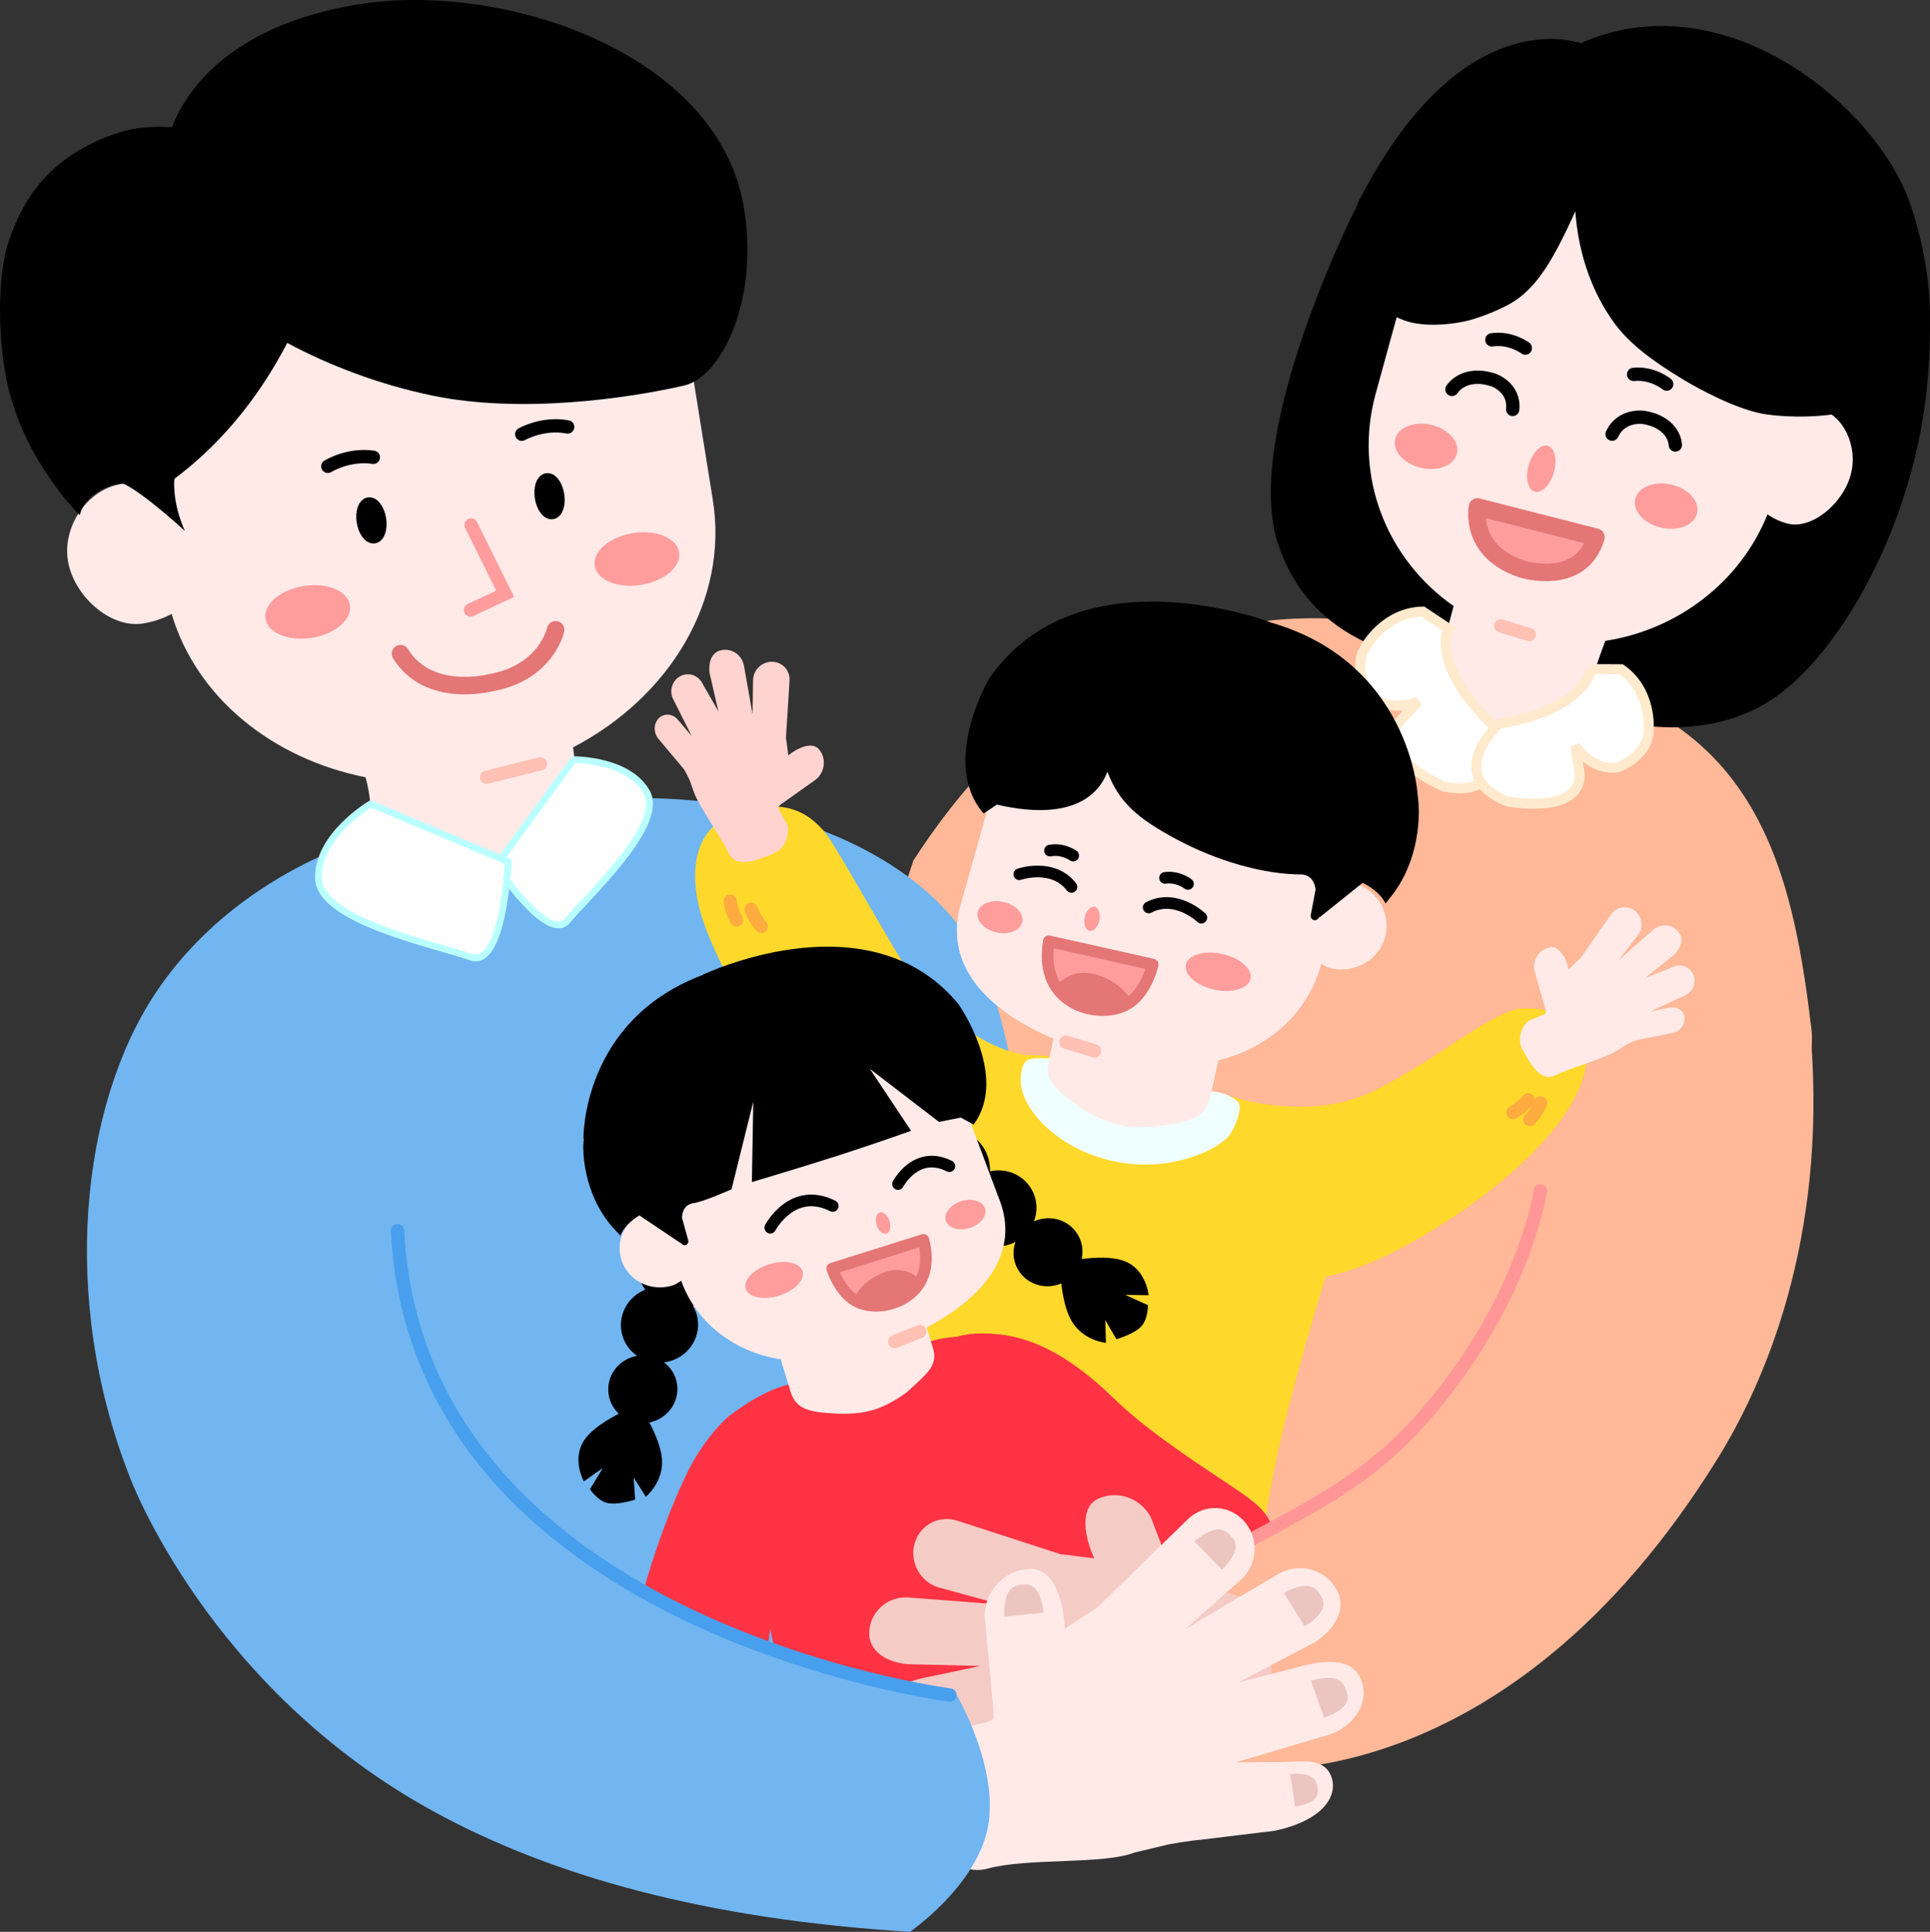
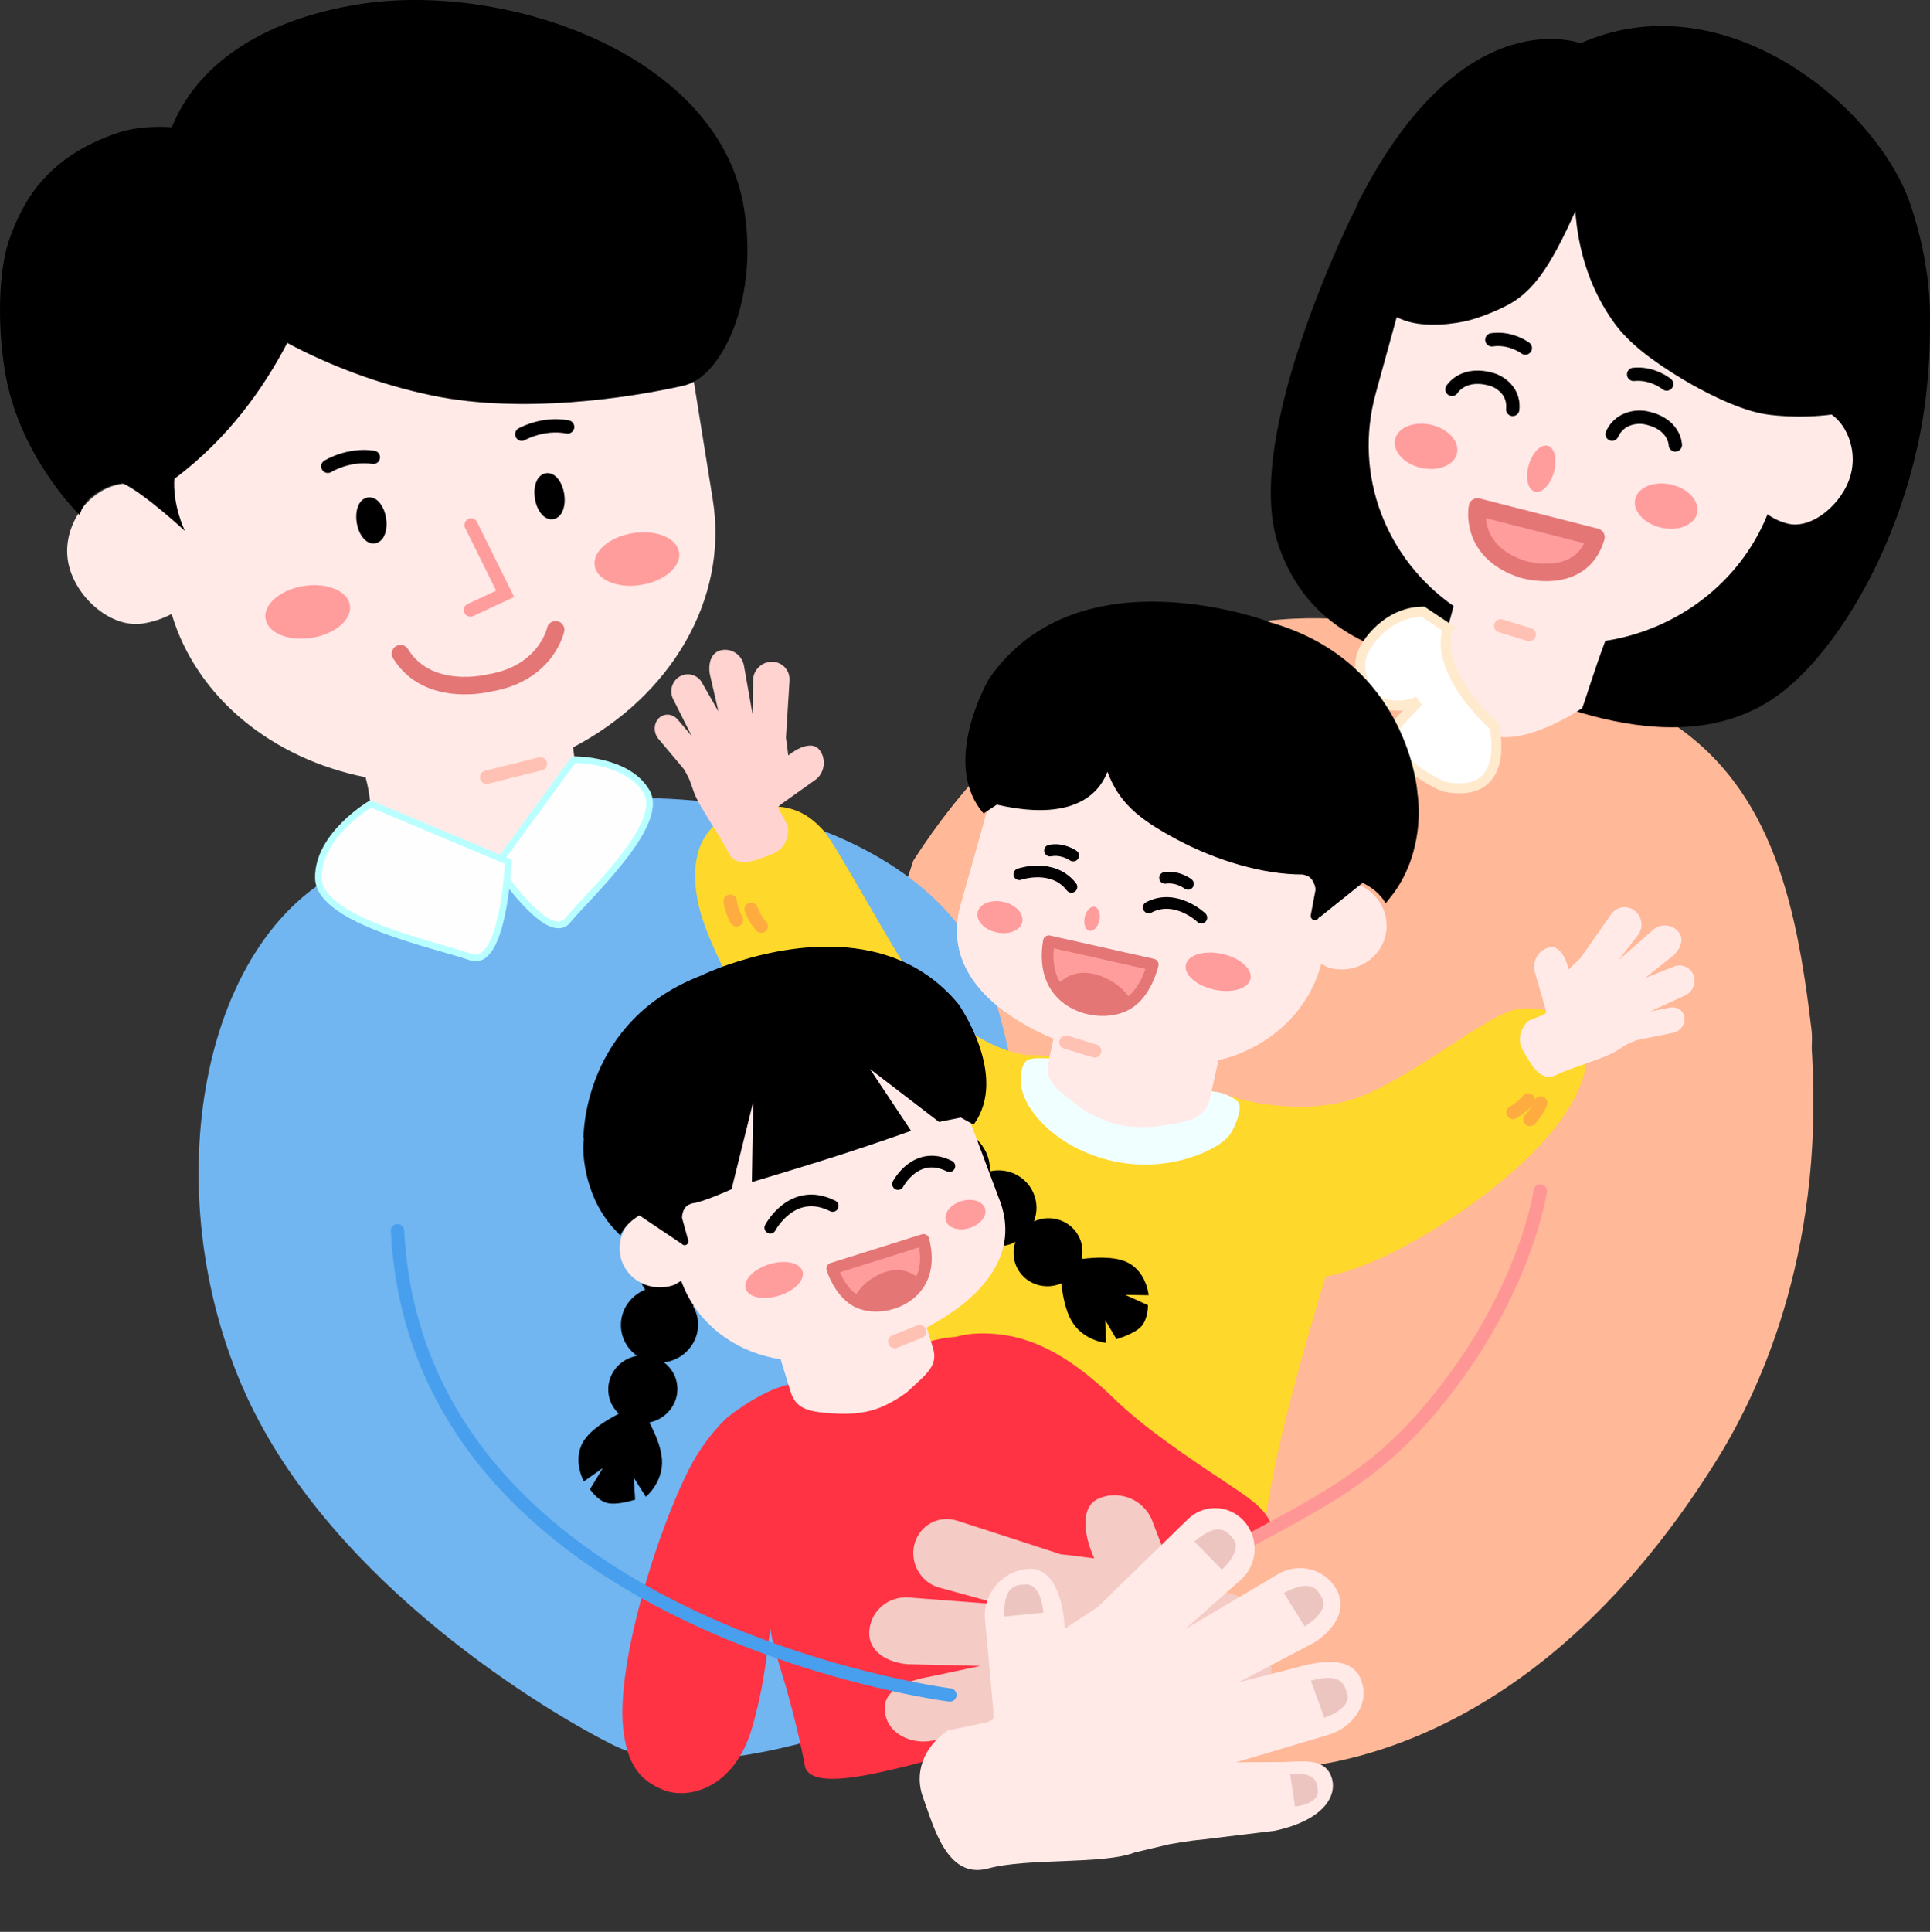
<svg xmlns="http://www.w3.org/2000/svg" id="_레이어_2" viewBox="0 0 1159.06 1159.88">
  <rect x="0" y="0" width="1159.06" height="1159.88" fill="#333333" stroke="none" />
  <defs>
    <style>.cls-1{stroke:#ff9696;}.cls-1,.cls-2,.cls-3,.cls-4,.cls-5,.cls-6,.cls-7,.cls-8,.cls-9,.cls-10,.cls-11{fill:none;}.cls-1,.cls-2,.cls-3,.cls-4,.cls-8,.cls-9,.cls-10,.cls-11{stroke-width:8px;}.cls-1,.cls-3,.cls-4,.cls-5,.cls-12,.cls-6,.cls-7,.cls-13,.cls-8,.cls-9,.cls-10,.cls-11{stroke-linecap:round;}.cls-14{fill:#f5cbc6;}.cls-2,.cls-4,.cls-6,.cls-8{stroke:#000;}.cls-3{stroke:#479fed;}.cls-3,.cls-5,.cls-6,.cls-7,.cls-8{stroke-linejoin:round;}.cls-15{fill:#ff9d9d;}.cls-16{fill:#ff3343;}.cls-17{fill:#ffd82c;}.cls-18{fill:#ffd3cf;}.cls-5,.cls-6{stroke-width:7px;}.cls-5,.cls-7{stroke:#e47676;}.cls-12{fill:#fffefe;stroke:#baffff;stroke-width:4px;}.cls-19{fill:#e47676;}.cls-7{stroke-width:10.52px;}.cls-20{fill:azure;}.cls-13{fill:#fff;stroke:#ffeace;stroke-width:6px;}.cls-21{fill:#71b5f1;}.cls-9{stroke:#feab40;}.cls-10{stroke:#ffc1b3;}.cls-11{stroke:#ff9d9d;}.cls-22{fill:#ffb898;}.cls-23{fill:#ecc5c1;}.cls-24{fill:#ffeae8;}</style>
  </defs>
  <g id="Layer_1">
    <g>
      <path class="cls-22" d="m1087.92,618.4c-9.31-78.46-24.81-151.28-93.8-190.37l-168.91-53.59s-160.94-37.53-276.69,142.25c0,0-94.52,275.07-60.04,366.19,34.48,91.12,240.72,47.83,404.29,26.72,108.83-14.04,201-241.86,195.15-291.2Z" />
      <path d="m1136.66,142.29s-338.62,28.54-319.61-14.16c0,0-67.23,134.09-45.57,197.65,21.66,63.55,83.24,66.02,123.49,77.64,18.26,5.28,108.33,55.51,170.13,11.01,32.11-23.13,68.61-80.98,83.28-150.76,11.69-55.59,8-129.54-11.72-121.38Z" />
      <path class="cls-2" d="m1136.66,142.29s-338.62,28.54-319.61-14.16c0,0-67.23,134.09-45.57,197.65,21.66,63.55,83.24,66.02,123.49,77.64,18.26,5.28,108.33,55.51,170.13,11.01,32.11-23.13,68.61-80.98,83.28-150.76,11.69-55.59,8-129.54-11.72-121.38Z" />
      <path class="cls-24" d="m1092.62,245.46c-4.35-1.07-8.6-1.3-12.55-.92l10.69-38.86c17.68-64.33-21.64-129.84-87.85-146.31-66.21-16.48-134.22,22.33-151.92,86.65l-24.81,90.24c-13.62,49.49,6.61,99.61,46.79,127.62l-8.78,32.6s9.79,37.58,30.91,44.77c21.13,7.19,55.07-16.07,55.07-16.07,1.45-3.4,7.08-22.3,13.9-40.4,43.08-6.61,80.93-34.94,97.42-75.97,3.4,2.42,7.49,4.42,12.18,5.59,14.41,3.58,32.99-11.93,37.73-29.16,4.73-17.23-4.37-36.19-18.78-39.78Z" />
      <path class="cls-4" d="m1000.93,230.61s-8.36-6.98-19.85-5.81" />
      <path class="cls-4" d="m916.03,208.99s-8.67-6.61-20.1-4.95" />
      <path d="m1143.49,123.93c-19.6-57.46-109.83-132.31-193.99-93.7,0,0-67.06-27.57-128.29,89.22,0,0-8.67,14.53-6.02,28.99,3.98,21.78,11.42,33.51,29.53,40.17,11.6,4.26,29.25,1.86,36.99-.27,5.5-1.5,15.1-5.04,22.3-8.96,17.36-9.47,27.43-28.48,46.12-71.56,0,0-5.38,45.55,22.72,83.98,8.31,11.36,21.41,21.46,40.52,32.94,9.47,5.68,30.18,16.77,45.73,19.73,15.57,2.96,84.75,7.15,94.61-38.74,2.98-13.88,1.62-47.1-10.22-81.79Z" />
      <path class="cls-2" d="m950.13,107.81s-5.38,45.55,22.72,83.98c8.31,11.36,21.41,21.46,40.52,32.94,9.47,5.68,30.18,16.77,45.73,19.73,15.57,2.96,84.75,7.15,94.61-38.74,2.98-13.88,1.62-47.1-10.22-81.79-19.6-57.46-109.83-132.31-193.99-93.7,0,0-67.06-27.57-128.29,89.22,0,0-8.67,14.53-6.02,28.99,3.98,21.78,11.42,33.51,29.53,40.17,11.6,4.26,29.25,1.86,36.99-.27,5.5-1.5,15.1-5.04,22.3-8.96,17.36-9.47,27.43-28.48,46.12-71.56Z" />
      <path class="cls-15" d="m859.94,255.18c-10.21-2.54-20.06,1.13-22,8.21-1.95,7.07,4.75,14.87,14.96,17.41,10.21,2.54,20.07-1.13,22.02-8.21,1.95-7.07-4.75-14.86-14.97-17.41Z" />
      <path class="cls-15" d="m1004.13,291.06c-10.21-2.53-20.06,1.13-22,8.21-1.95,7.08,4.75,14.88,14.96,17.41,10.21,2.54,20.07-1.13,22.02-8.21,1.95-7.07-4.75-14.86-14.97-17.41Z" />
      <path class="cls-15" d="m929.41,267.63c-4.21-1.05-9.33,4.27-11.43,11.9-2.1,7.62-.38,14.65,3.84,15.7,4.22,1.05,9.35-4.27,11.44-11.9,2.09-7.62.37-14.64-3.85-15.7Z" />
      <path class="cls-15" d="m887.29,304.37s-5.38,26.65,26.83,37.34c0,0,35.53,11.06,44.33-19.18l-71.16-18.15Z" />
      <path class="cls-7" d="m887.29,304.37s-5.38,26.65,26.83,37.34c0,0,35.53,11.06,44.33-19.18l-71.16-18.15Z" />
      <path class="cls-4" d="m871.99,233.79s6.97-11.56,25.08-5.58c0,0,12.73,4.4,11.38,17.61" />
      <path class="cls-4" d="m1006.13,267.17s-.14-13.34-19.01-16.55c0,0-13.36-2.1-18.98,10.05" />
      <path class="cls-21" d="m582.59,565.5c-29.83-46.86-88.93-72.2-142.51-81.72-42.51-7.56-84.52-3.6-84.52-3.6l-140.68,38.29c-95.73,38.39-122.43,197.87-67.13,319.08,52.29,114.59,183.13,191.69,220.69,210.3,77.28,38.28,259.57-59.75,259.57-59.75,0,0,8.09-338.57-45.41-422.6Z" />
      <path class="cls-13" d="m869.62,377.3s-11.02,22.07,27.77,58.86c0,0,10.79,44.43-30.14,36.16,0,0-41.06-17.22-27.85-37.98l12.33-13.23s-16.36,7.6-28.59-3.34c0,0-12.34-15.98-2.47-30.21,0,0,11.48-20.02,33.82-20.36l15.14,10.09Z" />
      <path class="cls-17" d="m945.67,618.39c-2.94-3.95-6.44-9.2-13.95-11.02-4.51-1.08-11.39-2.51-18.42-1.85-17.51,1.68-52.72,32.44-89.3,49.96-36.59,17.51-80.18,4.15-80.18,4.15-1.86-.9-3.7-1.28-5.54-1.47-3.02-1.01-6.11-1.88-9.3-2.57l-92.59-20.18c-6.97-1.51-13.89-2.09-20.72-1.96-9.08-1.84-28.38-5.76-58.75-34.61-12.15-11.55-54.02-91.46-62.65-100.46-6.12-6.39-18.95-20.77-50.72-10.8-31.76,9.99-27.37,43.55-23.13,59.27,15.16,56.15,109.94,185.56,111.31,184.12l-32.96,117.17-12.95,31.46c-4.84,22.15,51.73,40.35,112.37,55.41,5.46,1.36,18.43,4.49,25.07,5.68,59.67,10.68,127.64,25.98,132.35,4.41,0,0,2.83-31.86,11.9-73.45,9.06-41.59,28.57-105.11,28.57-105.11,10.37-2.03,27.42-7.1,51.13-20.26,41.09-22.81,90.21-60.94,102.86-97.11,4.35-12.44,2.91-21.01-4.37-30.77Z" />
      <path class="cls-9" d="m925.24,662.2s-1.61,4.77-6.47,9.95" />
      <path class="cls-9" d="m457.21,556.12s-3.58-3.53-6.13-10.16" />
      <path class="cls-20" d="m744.09,662.46c-.61-1.69-4.86-4.16-8.17-5.47-7.59-2.98-17.83-1.4-23.24-3.91-11.93-5.55-15.21-14.47-30.88-17.89-15.55-3.39-24.36-.26-35.92.81-7.86.73-21.61-1.91-27.96.09-3.88,1.23-4.59,7.03-4.9,10.87-1.39,17.56,21.26,42.74,55.58,50.21,34.32,7.49,64.12-7.4,70.04-16.01,2.98-4.32,7.11-14.17,5.45-18.7Z" />
      <line class="cls-8" x1="532.75" y1="726.21" x2="537.93" y2="711.87" />
      <path class="cls-9" d="m917.75,660.4s-2.97,4.05-9.16,7.52" />
      <path class="cls-9" d="m438.52,541.09s.38,5.01,3.8,11.25" />
      <path class="cls-24" d="m1016.75,584.85c-2.19-4.64-7.75-6.51-12.41-4.16l-16.44,6.53,16.92-13.43c4.49-4.11,6.97-10.07,2.98-14.56-3.97-4.51-10.84-4.82-15.34-.7l-20.42,18.01,11.86-15.36c3.24-4.59,2.23-11.06-2.28-14.46-4.5-3.4-10.79-2.42-14.02,2.18,0,0-18.3,26.09-18.43,26.35-.34.2-7.14,6.88-7.14,6.88-1.34-6.33-5.37-14.78-11.61-13.31-1.56.37-2.99,1.03-4.22,1.93-3.69,2.69-5.65,7.43-4.64,12.17l6.7,23.34c.01.59.22,1.18.27,1.78-.43.32-.87.62-1.27,1.01l-9.5,3.93c-5.61,5.53-6.27,12.52-3.1,17.8,4.04,6.74,9.87,19.46,19.62,14.73,9.46-4.61,29.11-9.94,36.37-14.5l5.67-3.56c.85-.54,5.93-2.81,7.02-3.03l21.24-4.29c4.4-.89,7.55-5,7.06-9.19-.51-4.17-4.48-6.84-8.88-5.96l-11.69,2.3,21.2-9.78c4.67-2.34,6.69-8.01,4.5-12.66Z" />
      <path class="cls-18" d="m494.32,454.61c-.44-1.59-1.19-3.1-2.25-4.44-4.27-5.42-13.3-1.02-18.67,3.39,0,0-1.23-10.15-1.39-10.55.05-.3,2.15-34.47,2.15-34.47.36-6.02-4.27-11.05-10.31-11.21-6.06-.16-11.24,4.59-11.59,10.62l-.32,20.84-5.09-28.79c-1.02-6.48-6.99-10.81-13.36-9.69-6.36,1.11-8.26,7.76-7.25,14.24l5.22,22.6-9.44-16.49c-2.34-5.09-8.26-7.24-13.21-4.81-4.95,2.43-7.05,8.55-4.69,13.64l11.27,22.4-8.28-9.75c-3.09-3.69-8.22-4.11-11.44-.93-3.21,3.18-3.32,8.74-.22,12.43l14.97,17.81c.77.91,3.5,6.21,3.86,7.24l2.38,6.77c3.04,8.7,15.97,26.34,20.84,36.53,5.01,10.48,18.43,3.71,26.32.75,6.2-2.31,10.33-8.63,9.31-17.03l-5.34-9.65c-.07-.59-.24-1.14-.38-1.69.45-.48,1.02-.83,1.43-1.32l21.23-15.1c4.02-3.31,5.54-8.61,4.24-13.33Z" />
      <path class="cls-24" d="m810.91,529.52c-2.11-.47-4.12-.15-6.18-.14l5.22-23.94c9.76-44.81-21.98-89.82-70.98-100.49l-37.94-8.28c-49-10.69-91.04,18.84-100.8,63.65l-22.66,80.58c-12.45,38.85,16.39,66.34,55.1,82.74l-3.05,13.99c-2.7,12.36,6.1,17.05,19.53,27.75,0,0,11.21,7.41,23.27,10.05,12.05,2.62,24.97.48,24.97.48,17.63-2.44,26.74-4.73,29.43-17.09l4.64-21.26c.06-.28-.11-.59-.06-.86,30.05-7.17,54.23-28.5,62.05-57.94,2.01.97,3.85,2.17,6.13,2.67,14.84,3.23,29.46-5.84,32.58-20.16,3.12-14.31-6.43-28.53-21.26-31.76Z" />
      <line class="cls-10" x1="640.2" y1="625.72" x2="657.39" y2="630.97" />
      <line class="cls-10" x1="901.24" y1="375.76" x2="918.43" y2="381.01" />
      <path class="cls-6" d="m713.44,530.72s-5.95-4.73-13.78-3.62" />
      <path class="cls-6" d="m644.51,513.7s-6.16-4.46-13.94-3" />
      <path class="cls-15" d="m629.89,565.14c-5.92,36.09,24.91,40.54,24.91,40.54,8.79,1.91,17.84.31,23.89-3.97,10.17-7.22,13.56-22.58,13.56-22.58l-62.36-13.99Z" />
      <path class="cls-5" d="m692.25,579.13s-3.39,15.37-13.56,22.58c-6.05,4.27-15.1,5.87-23.89,3.97,0,0-30.83-4.45-24.91-40.54l62.36,13.99Z" />
      <path class="cls-15" d="m733.91,572.72c-10.73-2.34-20.45.58-21.75,6.5-1.29,5.93,6.34,12.63,17.07,14.97,10.71,2.34,20.45-.58,21.75-6.51,1.29-5.92-6.35-12.62-17.07-14.96Z" />
      <path class="cls-15" d="m602.53,541.5c-7.4-1.61-14.29,1.18-15.41,6.25-1.11,5.06,4,10.48,11.4,12.09,7.4,1.61,14.29-1.19,15.41-6.26,1.09-5.06-4-10.48-11.4-12.09Z" />
      <path class="cls-15" d="m657.4,544.47c-2.44-.53-5.11,2.27-5.99,6.25-.86,3.98.41,7.63,2.85,8.16,2.43.53,5.1-2.27,5.97-6.24.86-3.99-.41-7.65-2.83-8.18Z" />
      <path class="cls-19" d="m655.93,588.11c-12.94-2.95-19.29,6.7-19.29,6.7,13.57,16.83,39.56,7.61,39.56,7.61-6.46-11.53-20.27-14.31-20.27-14.31Z" />
      <path class="cls-5" d="m636.64,594.81s6.35-9.64,19.29-6.7c0,0,13.81,2.78,20.27,14.31,0,0-25.99,9.22-39.56-7.61Z" />
      <path class="cls-6" d="m612.15,524.91s20.05-6.98,31.31,7.59" />
      <path class="cls-6" d="m721.46,550.96s-15.32-14.68-31.62-6.12" />
      <path class="cls-16" d="m763.9,915.93c-6.22-13.93-15.54-17.05-50.67-41.35-37.56-25.96-42.94-34.5-54.12-44.02-14.13-12.04-34.13-26.76-59.24-29.42-9.83-1.05-18.46-.61-25.59,1.48-5.46.36-10.95,1.27-16.42,2.95l-72.59,22.35c-2.49.76-4.9,1.67-7.24,2.68-1.45.26-15.76.7-41.12,20.34,0,0-13.04,11.51-22.87,30.71-20.45,39.99-43.53,117.49-39.86,155.24,2.22,22.68,10.35,32.37,24.42,37.89,15.04,5.91,42.55-1.1,52.99-37.2,8.64-29.85,9.58-52.94,11.15-59.88.21,3.15,1.65,10.16,6.32,25.34,10.05,32.61,14.45,57.85,14.45,57.85,5.21,16.92,58.47.12,105.39-12.42,5.22-1.39,15.38-4.77,19.64-6.22,47.41-16.11,91.36-34.45,86.01-51.82l-12.46-24.24-13.58-44.08c2.71,2.4,5.44,4.86,7.86,6.76,24.25,19.09,51.37,27.07,60.46,27.17,15.09.16,20.25-6.91,24.46-11.63,6.25-7.04,6.92-18.85,2.61-28.48Z" />
      <path d="m675.82,777.46l13.98.21s-1.34-15.62-14.68-20.56c-7.23-2.68-17.2-2.2-25.54-1.22.91-4.12.6-8.51-1.27-12.62-4.64-10.25-16.86-14.7-27.33-9.96-.01.01-.03.01-.04.03,2.1-5.48,2.12-11.7-.47-17.4-4.53-9.96-15.48-15.05-25.95-12.68.1-3.72-.56-7.53-2.19-11.13-5.89-12.98-21.44-18.61-34.68-12.6-13.25,6.01-19.21,21.4-13.31,34.38,5.5,12.13,19.41,17.77,32.02,13.56.19,2.58.74,5.17,1.86,7.65,5.19,11.44,18.84,16.39,30.51,11.1.4-.19.73-.46,1.11-.65-1.64,4.74-1.61,10.03.6,14.91,4.58,10.1,16.55,14.52,26.91,10.1.85,7.35,2.52,16.18,6.08,22.37,6.93,12.09,20.75,13.33,20.75,13.33l-.43-13.68,6.71,11.46s10.63-3.02,14.88-7.62c4.25-4.61,4.04-12.81,4.04-12.81l-13.57-6.16Z" />
      <path d="m435,754.9c-2.44-14.04-16.02-23.41-30.35-20.93-14.33,2.49-24.01,15.87-21.59,29.92.68,3.9,2.28,7.41,4.46,10.44-9.99,3.93-16.18,14.3-14.32,25.07,1.07,6.17,4.58,11.31,9.4,14.65-.01,0-.02,0-.04.01-11.32,1.96-18.91,12.51-16.99,23.6.78,4.45,2.98,8.25,6.06,11.15-7.45,3.88-15.96,9.09-20.43,15.38-8.25,11.58-.57,25.24-.57,25.24l11.43-8.03-7.75,12.73s4.43,6.89,10.54,8.3c6.11,1.43,16.59-2.06,16.59-2.06l-.9-13.25,7.34,11.55s10.73-8.81,9.65-22.7c-.55-7.13-4.14-15.37-7.56-21.92,11.04-2.18,18.45-12.56,16.56-23.5-.91-5.28-3.87-9.66-7.89-12.67.43-.05.86-.01,1.29-.08,12.62-2.18,21.12-13.95,18.97-26.33-.46-2.68-1.45-5.13-2.75-7.38,12.78-3.6,21.11-16.09,18.84-29.22Z" />
      <path class="cls-24" d="m444.79,609.18c-43.09,13.26-68.12,55.97-55.99,95.37l6.48,21.04c-1.85.15-3.67.03-5.52.59-13.05,4.01-20.53,17.47-16.65,30.06,3.88,12.6,17.66,19.6,30.7,15.59,2.01-.62,3.57-1.82,5.28-2.86,9.24,25.79,32.51,43.06,59.96,47.21.07.25-.06.54.01.77l5.76,18.71c3.35,10.87,11.67,12.24,27.66,13.08,0,0,11.72.96,22.34-2.32,10.6-3.26,20.08-10.74,20.08-10.74,11.23-10.6,18.74-15.47,15.39-26.34l-3.78-12.3c33.43-17.62,57.2-44.42,43.11-78.28l-26.38-70.46c-12.13-39.4-52.02-62.68-95.1-49.42l-33.36,10.28Z" />
      <line class="cls-10" x1="552.32" y1="799.5" x2="537.31" y2="805.49" />
      <path class="cls-15" d="m554.58,744.43l-54.8,17.24s4.19,13.51,13.85,19.2c5.74,3.37,13.96,4.12,21.69,1.75,0,0,27.3-6.3,19.26-38.18Z" />
      <path class="cls-5" d="m499.78,761.67s4.19,13.51,13.85,19.2c5.74,3.37,13.96,4.12,21.69,1.75,0,0,27.3-6.3,19.26-38.18l-54.8,17.24Z" />
      <path class="cls-15" d="m481.95,763.25c-1.6-5.21-10.54-7.08-19.96-4.19-9.43,2.91-15.76,9.48-14.16,14.7,1.6,5.21,10.55,7.09,19.98,4.19,9.42-2.91,15.76-9.48,14.15-14.7Z" />
      <path class="cls-15" d="m591.58,725.63c-1.38-4.46-7.77-6.44-14.27-4.45-6.51,2.01-10.68,7.24-9.3,11.7,1.37,4.46,7.76,6.44,14.26,4.43,6.51-2,10.67-7.24,9.31-11.68Z" />
      <g>
        <path d="m400.06,775.23c-.22-.13-.43-.28-.63-.46,0,0,.22.17.63.46Z" />
        <path d="m575.68,602.99c-40.5-49.22-106.65-34.59-137.2-24.2-10.18,3.46-16.44,6.46-16.44,6.46l.12.06c-73.09,27.47-71.77,98.42-71.77,98.42l.29-.23c-.14,1.71-.41,3.4-.38,5.15,0,0-.92,27.09,17.61,48.21l4.64,5s2.17-6.6,11.45-12.12l24.95,16.75s-.62-2.59-.71-2.99l.6,2.29c.34,1.29,1.68,2.09,2.91,1.76,1.23-.33,1.9-1.64,1.55-2.92l-3.66-13.22-.06-.19c0-.17-.09-6.92,5.39-8.43.41-.11.43-.17.62-.28,6.05-.48,23.74-8.47,23.74-8.47l13.06-52.63-.85,48.32s31.67-9.43,54-16.64c22.31-7.21,41.6-14.14,41.6-14.14l-24.75-37.21,41.54,31.87,13.11-2.63,7.66,4.24c21.41-29.12-9.02-72.22-9.02-72.22Z" />
      </g>
-       <path class="cls-15" d="m534.21,733.14c-1.08-3.51-3.69-5.81-5.82-5.15-2.14.65-3,4.03-1.92,7.52,1.07,3.51,3.68,5.81,5.83,5.15,2.13-.65,2.99-4.02,1.92-7.52Z" />
      <path class="cls-19" d="m532.99,766.97s-12.15,3.53-17.08,14.34c0,0,23.98,6.3,34.86-9.8,0,0-6.42-8.15-17.78-4.54Z" />
      <path class="cls-5" d="m550.77,771.51s-6.42-8.15-17.78-4.54c0,0-12.15,3.53-17.08,14.34,0,0,23.98,6.3,34.86-9.8Z" />
      <path class="cls-6" d="m462.59,737.12s13.2-25.25,37.5-13.06" />
      <path class="cls-6" d="m539.32,710.91s10.85-20.77,30.83-10.75" />
      <path class="cls-24" d="m428.08,300.11l-17.6-109.54c-12.55-78.1-96.29-129.58-187.07-115-90.77,14.58-154.19,89.71-141.65,167.8l7.58,47.17c-5.19-.75-10.88-.81-16.84.14-19.75,3.18-35.07,25.1-31.71,46,3.36,20.92,25.4,40.85,45.15,37.67,6.44-1.03,12.21-3.09,17.14-5.73,14.92,50.2,60.37,86.89,116.48,98.08,5.98,22.1,2.05,40.81,3.39,44.97,0,0,47.73,24.43,77.02,17.47,29.28-6.96,50.15-34.89,50.15-34.89l-5.97-45.51c58.16-30.34,93.56-88.56,83.92-148.64Z" />
      <path class="cls-4" d="m196.87,279.99s12.29-7.68,27.35-5.42" />
      <path class="cls-4" d="m313.35,260.71s12.63-7.23,27.55-4.37" />
      <path class="cls-15" d="m407.85,331.58c-1.38-8.59-13.85-13.73-27.86-11.48-13.99,2.24-24.22,11.03-22.84,19.62,1.38,8.58,13.84,13.73,27.84,11.47,14-2.24,24.23-11.03,22.85-19.62Z" />
      <path class="cls-15" d="m210.15,363.33c-1.38-8.58-13.85-13.72-27.85-11.48-14,2.25-24.23,11.04-22.85,19.63,1.38,8.58,13.85,13.72,27.85,11.48,14-2.25,24.23-11.03,22.85-19.63Z" />
      <path d="m335.38,297.06c-.91-5.7-4.05-9.94-7-9.46-2.97.47-4.62,5.48-3.71,11.18.92,5.7,4.06,9.95,7.02,9.47,2.96-.48,4.62-5.48,3.69-11.19Z" />
      <path class="cls-6" d="m335.38,297.06c-.91-5.7-4.05-9.94-7-9.46-2.97.47-4.62,5.48-3.71,11.18.92,5.7,4.06,9.95,7.02,9.47,2.96-.48,4.62-5.48,3.69-11.19Z" />
      <path d="m228.41,311.59c-.92-5.7-4.06-9.95-7.02-9.47-2.96.48-4.62,5.48-3.7,11.19.92,5.7,4.06,9.94,7.02,9.46,2.96-.47,4.62-5.48,3.7-11.18Z" />
      <path class="cls-6" d="m228.41,311.59c-.92-5.7-4.06-9.95-7.02-9.47-2.96.48-4.62,5.48-3.7,11.19.92,5.7,4.06,9.94,7.02,9.46,2.96-.47,4.62-5.48,3.7-11.18Z" />
      <path d="m446.33,122.26C429.18,31.11,301.83-11.3,215.39,2.58c-59.4,9.54-97.47,37.08-112.2,73.8-11.61-.74-22.76.22-31.39,3.04C26.16,94.31,13.03,123.59,5.99,142.65c-8.65,23.41-6.87,64.77-1.33,88.86,10.68,46.35,43.21,77.77,43.21,77.77,4.61-16.97,25.51-19.26,25.51-19.26,12.73,5.69,37.62,28.72,37.62,28.72-7.96-17.88-6.27-31.27-6.27-31.27,32.55-24.25,53.96-55.04,67.77-81.57,25.42,13.63,55.39,25,86.96,31.57,53.39,11.13,117.86,1.68,151.2-5.94,23.79-5.43,45.94-54.52,35.65-109.29Z" />
      <path class="cls-7" d="m333.68,378.14s-5.57,26.09-39.36,31.83c0,0-37.12,9.69-53.78-17.5" />
      <line class="cls-10" x1="324.54" y1="458.61" x2="292.25" y2="466.69" />
      <polyline class="cls-11" points="282.92 315.21 303.37 356.53 282.53 366.26" />
      <path class="cls-12" d="m344.49,456.1s32.57-.36,43.88,19.41c11.32,19.76-35.75,62.75-47.45,77.13-11.69,14.39-42.97-32.94-42.97-32.94l46.54-63.6Z" />
      <path class="cls-22" d="m1087.5,622.23l-162.48,92.77s-7.67,54.75-54.77,116.89c-47.1,62.13-82.82,70.8-171.81,121.56,0,0-5.74,36.41,6.59,63.53,12.33,27.12,42.72,44.93,42.72,44.93,0,0,156.15,19.79,283.7-186.04,27.67-44.64,65.89-130.53,56.05-253.64Z" />
      <path class="cls-1" d="m925.02,715s-7.67,54.75-54.77,116.89c-47.1,62.13-82.82,70.8-171.81,121.56" />
      <path class="cls-14" d="m761.44,981.17c-1.34-12.49-10.99-23.05-26.92-25.15l-20.26,5.27c-1.13-.15-2.21-.08-3.31-.08-.65-1.04-1.03-2.26-1.74-3.25l-17.75-46.15c-4.19-8.95-13.2-14.25-22.5-14.09-3.1.05-6.24.73-9.23,2.04-11.97,5.28-8.14,23.96-2.56,35.91,0,0-19.25-2.52-20.05-2.43-.55-.25-62.35-20.22-62.35-20.22-10.91-3.5-22.34,2.62-25.49,13.68-3.14,11.05,3.14,22.82,14.05,26.31l38.15,10.42-55.31-4.24c-12.38-1.17-23.16,7.76-24.11,19.97-.94,12.22,10.38,18.86,22.76,20.03l44,1.06-28.42,6.03c-10.47,1.92-30.58,6.13-29.04,20.99,1.54,14.88,17.27,19.89,27.74,17.97l49.23-8.47-21.82,10.61c-8.24,3.94-19.86,6.95-19.25,17.26.62,10.31,12.67,19.35,38.69,12.76l36.97-12.99c2.03-.97,15.77-5.37,17.83-5.55l15.15-3.47c17.42-1.5,50.7-22.07,71.73-26.2,21.65-4.25,15.51-32.12,13.81-48.04Z" />
      <path class="cls-24" d="m817.43,1008.69c-6.05-16.28-29.14-10.32-41.02-6.92l-32.68,8.34,45.24-23.73c12.29-7.59,20.65-20.33,13.38-32.56-7.26-12.23-23.09-15.97-35.36-8.39l-55.39,32.85,34.34-30.46c9.57-9.26,10.05-24.73,1.09-34.62-8.96-9.87-24.01-10.38-33.57-1.13,0,0-54.03,52.57-54.49,53.11-.88.31-19.62,12.83-19.62,12.83-.33-15.29-5.96-36.71-21.13-36.05-3.79.16-7.4,1.07-10.65,2.61-9.76,4.63-16.43,14.78-16.18,26.24l5.26,57.17c-.22,1.39,0,2.86-.13,4.26-1.15.58-2.3,1.07-3.4,1.79l-23.8,4.94c-15.48,10.37-20.11,26.33-15.07,40.01,6.4,17.45,14.36,49.59,39.08,42.89,24.01-6.52,69.22-2.22,88.11-9.62l17.56-4.16c2.23-.87,18.79-3.36,21.4-3.4l45.17-5.49c30.46-6.52,38.36-22.12,33.69-33.17-4.65-11.05-18.3-8.2-28.9-8.08l-28.16.18,55.6-16.5c11.88-3.38,25.67-16.69,19.63-32.95Z" />
-       <path class="cls-21" d="m574.55,1017.69s-319.64-40.8-331.72-278.73l-17.02-237.11s-83.52,20.16-132.93,95.2c-43.85,66.6-57.27,181.36-15.14,289.28,0,0,46.71,127.33,183.6,201.8,70.41,38.31,162.54,64.23,285.09,71.75,0,0,39.77-27.1,46.8-62.65,7.03-35.55-18.68-79.54-18.68-79.54Z" />
      <path class="cls-3" d="m570.45,1017.69s-319.64-40.8-331.72-278.73" />
      <path class="cls-12" d="m222.61,482.67s-31.94,18.71-31.39,44.61c.55,25.88,71.59,40.19,91.42,47.36,19.83,7.16,22.59-57.28,22.59-57.28l-82.61-34.69Z" />
      <g>
        <path class="cls-23" d="m717.29,925.56l16.52,16.87s12.82-11.46,6.65-18.75c-3.82-4.51-8.8-10.33-23.17,1.88Z" />
        <path class="cls-23" d="m794.02,959.57c-2.75-5.22-6.37-11.98-23.02-3.15l12.49,20.04s14.99-8.42,10.53-16.88Z" />
        <path class="cls-23" d="m809.09,1017.08c-1.59-5.69-3.68-13.06-21.83-7.97l7.97,22.24s16.43-5.07,13.87-14.27Z" />
        <path class="cls-23" d="m774.78,1065.14l2.94,19.58s14.33-1.5,13.72-9.5c-.38-4.93-.91-11.33-16.66-10.09Z" />
        <path class="cls-23" d="m616.11,951.34c-5.91.17-13.57.43-12.99,19.28l23.49-2.38s-.96-17.18-10.5-16.91Z" />
      </g>
-       <path class="cls-13" d="m955.62,401.72s-3.2,24.24-55.47,32.95c0,0-33.51,30.52,4.7,46.43,0,0,43.29,8.63,43.96-15.75l-2.8-17.72s9.23,15.33,25.35,13.14c0,0,19-6.29,18.79-23.46,0,0,1.67-22.81-16.5-35.48l-18.03-.1Z" />
      <path d="m851.81,481.42c-.13-1.84-.33-3.66-.61-5.46l.04.03s-5.11-78.81-88.74-102.42l.1-.07s-114.9-43.78-168.63,34.01c0,0-29.7,50.62-3.24,80.9l7.93-5.3c51.15,11.78,63.1-11.18,66.4-19.74,6.97,18.43,18.24,28.1,41.41,40.52,24,12.86,52.3,21.31,76.1,21.16.21.11.27.18.73.27,6.22,1.17,6.76,8.64,6.77,8.83,0,.01-.05.22-.05.22l-2.82,14.98c-.27,1.47.59,2.86,1.99,3.12,1.39.25,2.78-.78,3.06-2.23l.44-2.59c-.07.45-.5,3.35-.5,3.35l26.14-20.92c10.84,5.24,13.77,12.38,13.77,12.38l4.68-5.95c18.56-25.14,15.02-55.11,15.02-55.11Z" />
    </g>
  </g>
</svg>